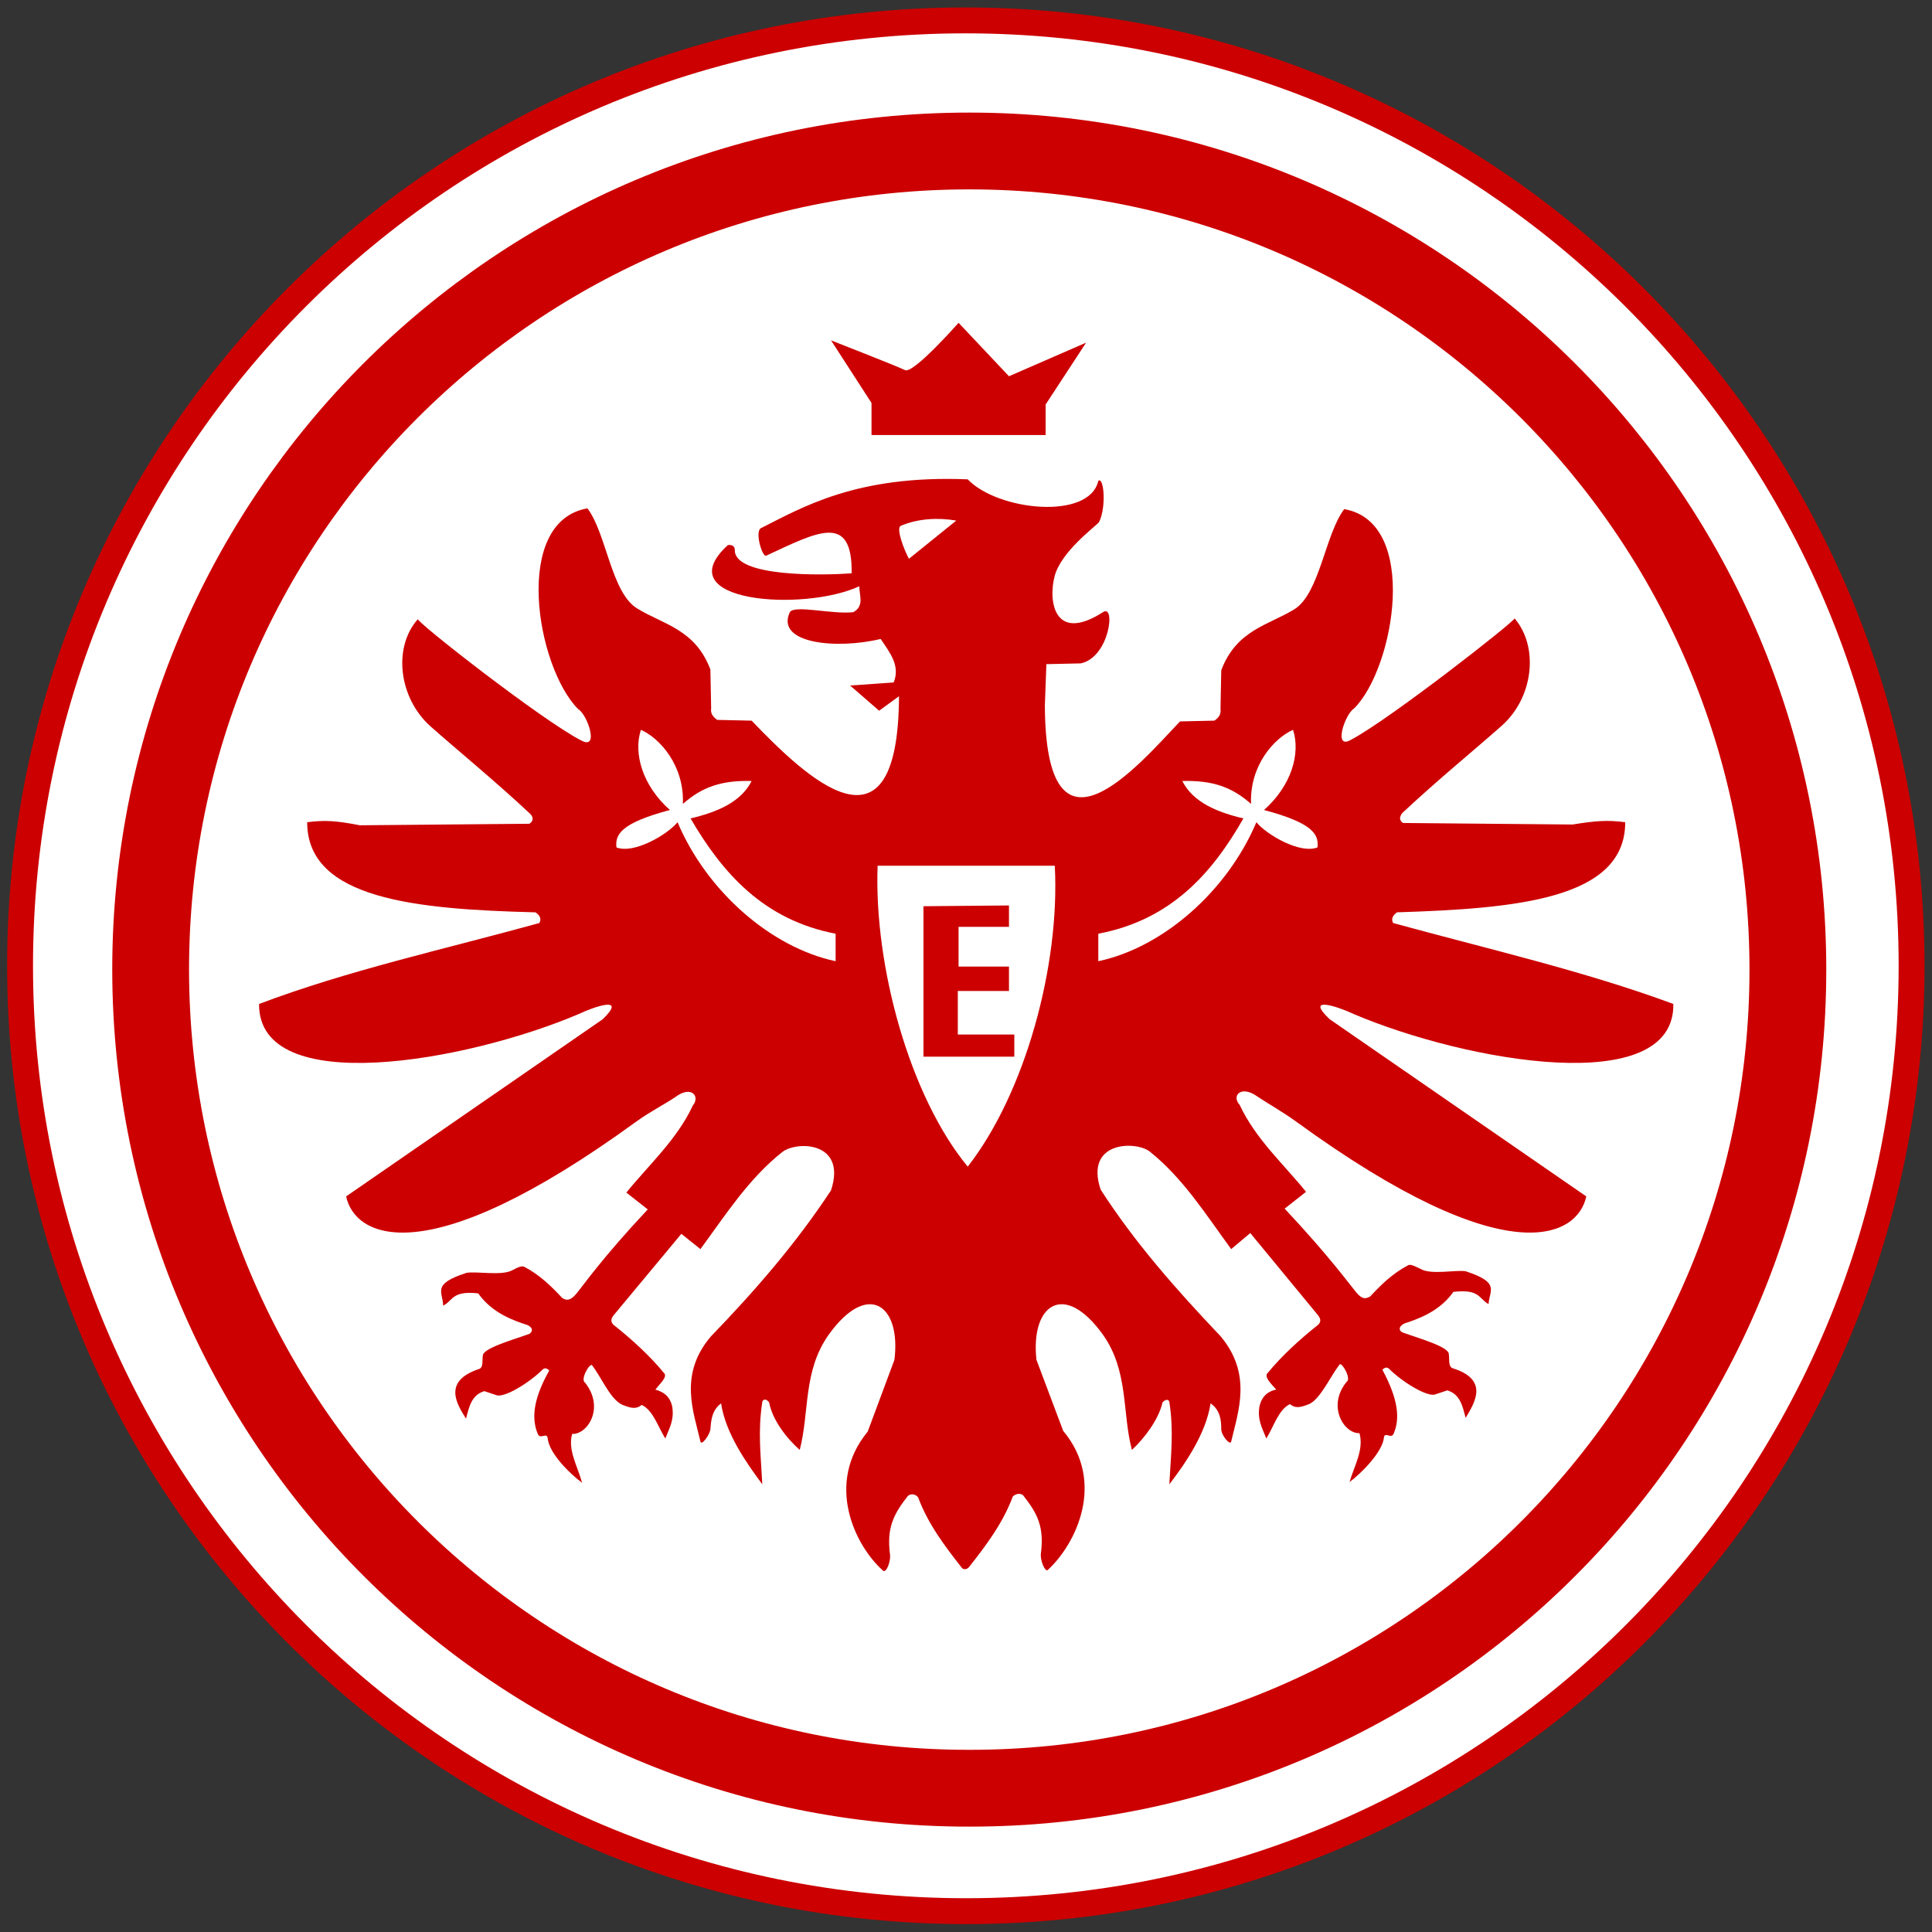
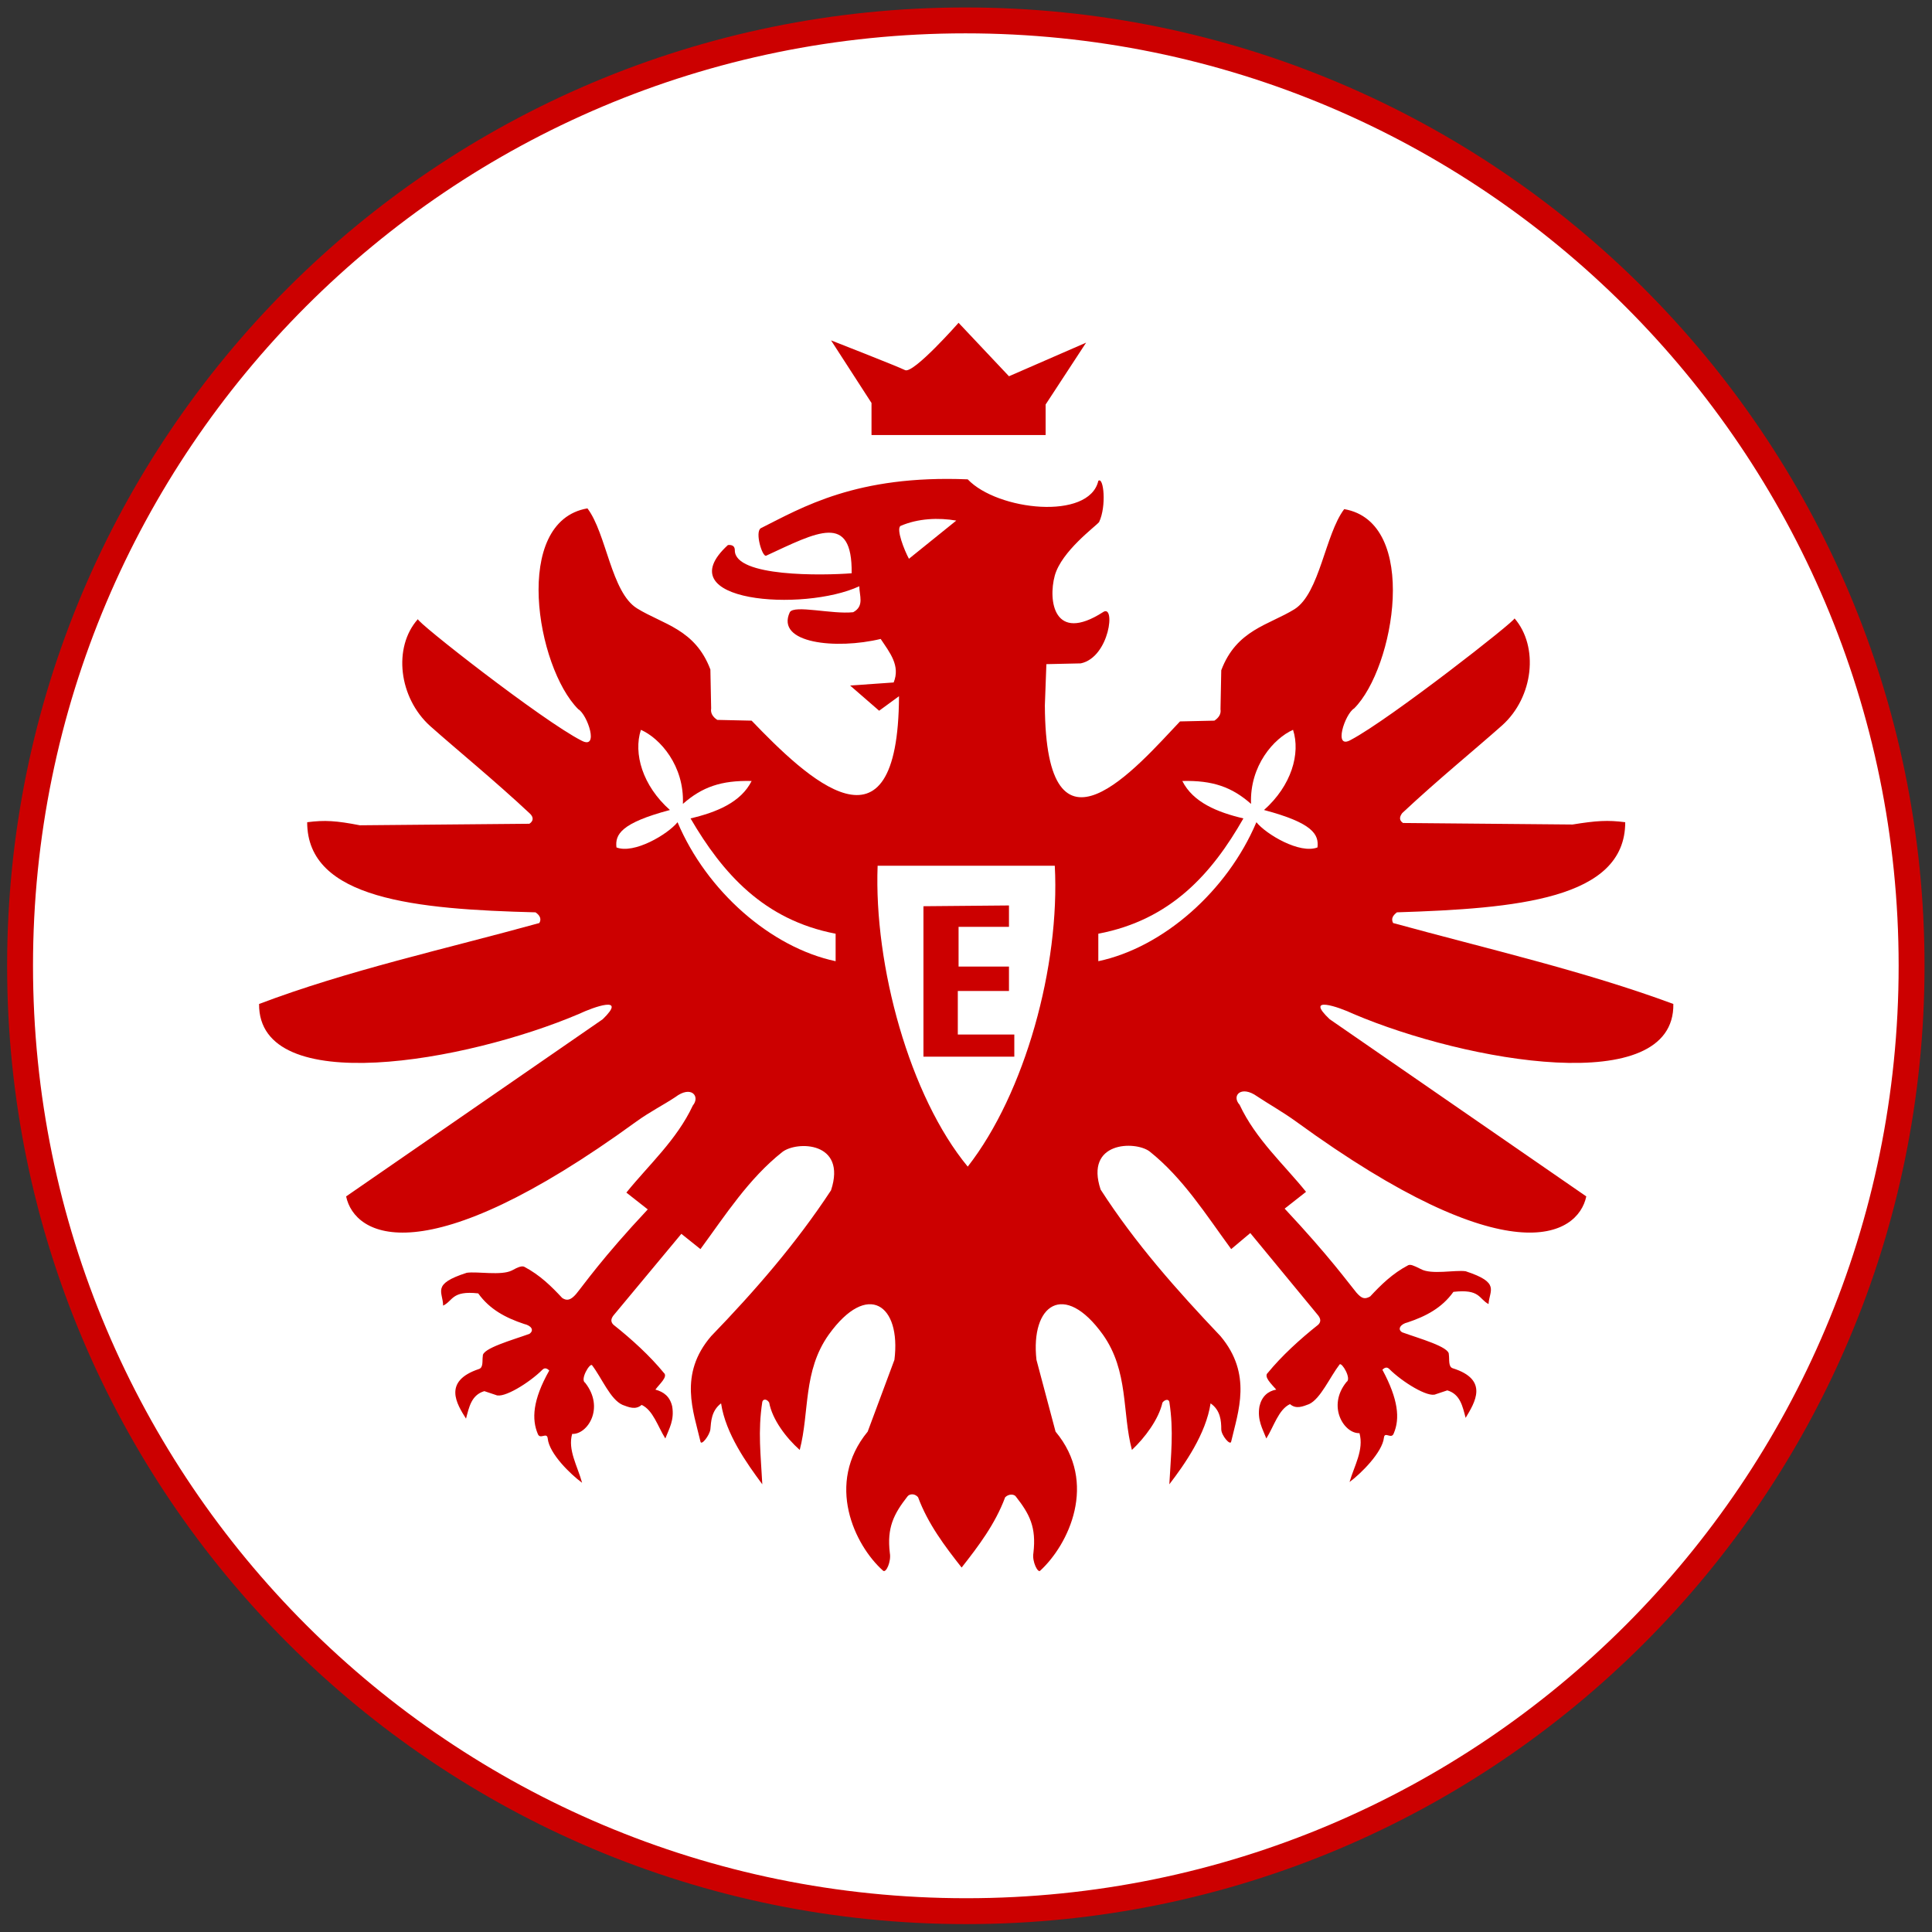
<svg xmlns="http://www.w3.org/2000/svg" version="1.1" id="Ebene_1" x="0px" y="0px" viewBox="0 0 253 253" enable-background="new 0 0 253 253" xml:space="preserve">
  <rect x="0" y="0" width="253" height="253" fill="#333333" stroke="none" />
  <g id="g5082" transform="translate(-48.273,-19.928)">
    <path id="path4163" fill="#FFFFFF" stroke="#CC0000" stroke-width="3.39" d="M298.6,146.4c0,68.4-55.4,123.8-123.8,123.8   S50.9,214.8,50.9,146.4l0,0c0-68.4,55.4-123.8,123.8-123.8S298.6,78,298.6,146.4z" />
-     <path id="path2220" fill="none" stroke="#CC0000" stroke-width="10.057" d="M282.4,146.9c0,59.2-47.9,107.2-107.1,107.2   C116.1,254.2,68.1,206.2,68,147c0,0,0-0.1,0-0.1C68,87.7,116,39.7,175.2,39.7S282.4,87.7,282.4,146.9   C282.4,146.9,282.4,146.9,282.4,146.9z" />
    <path id="path5152" fill="#CC0000" d="M162.4,76.9h22.8v-4l5.3-8.1l-10.1,4.4l-6.6-7c0,0-5.9,6.7-7,6.2c-1-0.5-9.7-3.9-9.7-3.9   l5.3,8.2V76.9z" />
-     <path id="path5154" fill="#CC0000" d="M224.3,86.6c-2.5,3.3-3.2,11-6.5,13.1c-3.4,2.1-7.6,2.7-9.6,8l-0.1,5.1   c0.1,0.6-0.2,1.1-0.8,1.5l-4.5,0.1c-5.6,5.9-17.6,20.1-17.7-2.1l0.2-5.4l4.5-0.1c3.8-0.8,4.6-7.9,2.9-6.7c-6.4,4.1-7.2-1.5-6.3-4.8   c0.9-3.2,5.3-6.4,5.8-7c1-2.1,0.6-6-0.1-5.4c-1.2,5.2-13.2,3.9-17.1-0.2c-14.6-0.6-21.7,3.7-27.1,6.4c-0.8,0.5,0.2,3.8,0.7,3.6   c6.7-3.1,11.3-5.7,11.2,2.3c-3.8,0.3-15.3,0.5-15.3-3c0-0.8-0.7-0.7-0.9-0.7c-8.2,7.5,9.9,8.8,17.2,5.4c0,1.2,0.7,2.6-0.8,3.4   c-2.8,0.3-7.7-1-8.3,0c-1.9,4.1,6.1,4.9,11.9,3.5c1.2,1.8,2.6,3.5,1.7,5.7l-5.7,0.4l3.8,3.3l2.6-1.9c-0.1,22.2-12.1,10.7-19.3,3.2   l-4.5-0.1c-0.6-0.4-0.9-0.9-0.8-1.5l-0.1-5.1c-2-5.3-6.2-5.9-9.6-8c-3.4-2.1-4-9.8-6.5-13.1c-9.9,1.7-6.7,20.8-1.2,26.3   c1.2,0.7,2.8,5.4,0.4,4.1c-5.1-2.6-21.7-15.6-21.4-15.9c-3.3,3.7-2.5,10.3,1.6,14c3.6,3.2,8.4,7.1,13.1,11.5   c0.4,0.4,0.5,0.9-0.1,1.3l-22.2,0.2c-3.1-0.6-4.6-0.7-6.9-0.4c0,10.1,14.3,11.4,29.9,11.8c0.6,0.4,0.8,0.9,0.5,1.4   c-12.3,3.4-25.1,6.2-36.7,10.6c-0.1,12.4,27.1,7.6,41.9,1.3c1.9-0.9,6.4-2.5,3.1,0.7l-33.6,23.2c1.1,5.2,10.1,10.5,38-9.8   c1.8-1.3,3.6-2.2,5.1-3.2c2.1-1.6,3.3-0.1,2.3,1.1c-2.1,4.5-5.8,7.8-8.7,11.4l2.8,2.2c-6,6.4-8.4,9.9-9.4,11.1   c-0.7,0.8-1.2,0.9-1.8,0.5c-1.4-1.5-2.9-3-5-4.1c-0.3-0.1-0.7,0-1.6,0.5c-1.4,0.7-4.5,0.1-5.9,0.3c-4.7,1.5-3.1,2.5-3.1,4.3   c1.3-0.6,1.1-2,4.6-1.6c1.5,2.1,3.6,3.2,6,4c0.9,0.2,1.4,0.8,0.7,1.3c-2.2,0.8-6.2,1.9-6.1,2.9c-0.1,0.6,0.1,1.5-0.5,1.7   c-4.8,1.6-2.9,4.6-1.7,6.5c0.4-1.5,0.7-3.1,2.4-3.6l1.5,0.5c1,0.5,4.4-1.6,6.1-3.3c0.3-0.3,0.6-0.2,0.9,0.1   c-2.2,3.9-2.3,6.4-1.5,8.3c0.3,0.8,1.2-0.3,1.3,0.6c0.2,2,3,4.7,4.5,5.8c-0.6-2.2-1.9-4.3-1.3-6.4c2,0.1,4.3-3.4,1.7-6.7   c-0.7-0.4,0.6-2.6,0.9-2.3c1.3,1.7,2.4,4.5,4,5.2c0.8,0.3,1.7,0.7,2.5,0c1.5,0.7,2.1,2.8,3.1,4.4c0.5-1.3,1.2-2.4,0.9-4.2   c-0.3-1.3-1.1-1.9-2.2-2.2c0.5-0.7,1.7-1.7,1.1-2.2c-1.8-2.2-4.2-4.4-6.6-6.3c-0.4-0.4-0.3-0.8,0-1.2l8.9-10.7l2.5,2   c3.3-4.5,6.3-9.2,10.7-12.7c1.9-1.5,8.5-1.4,6.4,5c-4.6,7-10,13.2-15.7,19.1c-4.3,5-2.3,9.9-1.4,13.8c0.1,0.6,1.2-0.8,1.3-1.6   c0.1-1,0.1-2.4,1.4-3.4c0.6,4,3.4,7.9,5.4,10.6c-0.2-3.9-0.6-6.9,0-10.8c0.1-0.4,0.6-0.4,0.9,0.1c0.4,2.2,2.2,4.6,4,6.2   c1.3-5,0.4-10.3,3.8-15.1c5.1-7.1,9.5-3.9,8.6,3.3l-3.5,9.4c-5.6,6.8-1.7,14.9,2,18.2c0.4,0.4,1.1-1.2,0.9-2.3   c-0.4-3.3,0.5-5.1,2.3-7.4c0.2-0.3,0.9-0.5,1.4,0.1c1.3,3.5,3.5,6.4,5.7,9.2c0.2,0.3,0.7,0.3,1-0.1c2.2-2.8,4.4-5.7,5.7-9.2   c0.5-0.5,1.2-0.4,1.4-0.1c1.8,2.3,2.7,4,2.3,7.4c-0.2,1.1,0.6,2.7,0.9,2.3c3.7-3.4,7.6-11.5,2-18.2L184,198   c-0.8-7.2,3.6-10.4,8.7-3.3c3.4,4.8,2.5,10.2,3.8,15.1c1.7-1.6,3.5-4,4-6.2c0.3-0.4,0.8-0.5,0.9-0.1c0.6,3.9,0.2,6.9,0,10.8   c2-2.6,4.8-6.6,5.4-10.6c1.3,0.9,1.4,2.3,1.4,3.4c0,0.8,1.2,2.2,1.3,1.6c0.9-3.9,2.8-8.8-1.4-13.8c-5.7-6-11.2-12.2-15.7-19.2   c-2.1-6.3,4.5-6.4,6.4-5c4.4,3.5,7.4,8.3,10.7,12.8l2.5-2.1l8.9,10.8c0.3,0.4,0.4,0.8,0,1.2c-2.4,1.9-4.8,4.1-6.6,6.3   c-0.6,0.5,0.5,1.5,1.1,2.2c-1.1,0.2-1.9,0.9-2.2,2.2c-0.3,1.8,0.4,2.9,0.9,4.2c1-1.6,1.6-3.8,3.1-4.5c0.8,0.7,1.7,0.3,2.5,0   c1.5-0.7,2.7-3.5,4-5.2c0.3-0.3,1.6,1.9,0.9,2.3c-2.6,3.2-0.3,6.8,1.7,6.7c0.6,2.2-0.7,4.3-1.3,6.4c1.5-1.1,4.3-3.9,4.5-5.8   c0.1-0.9,1,0.3,1.3-0.6c0.8-1.9,0.6-4.4-1.5-8.3c0.3-0.3,0.6-0.4,0.9-0.1c1.7,1.7,5.1,3.8,6.1,3.3l1.5-0.5c1.7,0.5,2,2.1,2.4,3.6   c1.2-2,3.1-5-1.7-6.5c-0.6-0.2-0.4-1.2-0.5-1.8c0.1-1-3.9-2.1-6.1-2.9c-0.7-0.4-0.2-1.1,0.7-1.3c2.4-0.8,4.5-1.9,6-4   c3.5-0.4,3.3,0.9,4.6,1.6c0.1-1.8,1.6-2.8-3-4.3c-1.4-0.2-4.5,0.5-5.9-0.3c-1-0.5-1.3-0.6-1.6-0.5c-2.1,1.1-3.6,2.6-5,4.1   c-0.7,0.4-1.1,0.3-1.8-0.5c-1-1.2-3.5-4.7-9.4-11l2.8-2.2c-2.9-3.6-6.6-6.9-8.7-11.4c-1.1-1.2,0.2-2.6,2.3-1.1c1.5,1,3.3,2,5.1,3.3   c27.9,20.3,36.9,15,38,9.8l-33.6-23.2c-3.4-3.2,1.2-1.6,3.1-0.7c14.8,6.3,42.1,11.1,41.9-1.3c-11.6-4.3-24.3-7.2-36.7-10.6   c-0.3-0.6,0-1,0.5-1.4c15.6-0.5,29.9-1.7,29.9-11.8c-2.3-0.3-3.8-0.2-6.9,0.3l-22.2-0.2c-0.6-0.4-0.4-0.9-0.1-1.3   c4.7-4.4,9.5-8.3,13.1-11.5c4.1-3.7,4.8-10.3,1.6-14c0.3,0.2-16.3,13.2-21.4,15.9c-2.4,1.4-0.8-3.4,0.4-4.1   C230.9,107.4,234.2,88.3,224.3,86.6z" />
+     <path id="path5154" fill="#CC0000" d="M224.3,86.6c-2.5,3.3-3.2,11-6.5,13.1c-3.4,2.1-7.6,2.7-9.6,8l-0.1,5.1   c0.1,0.6-0.2,1.1-0.8,1.5l-4.5,0.1c-5.6,5.9-17.6,20.1-17.7-2.1l0.2-5.4l4.5-0.1c3.8-0.8,4.6-7.9,2.9-6.7c-6.4,4.1-7.2-1.5-6.3-4.8   c0.9-3.2,5.3-6.4,5.8-7c1-2.1,0.6-6-0.1-5.4c-1.2,5.2-13.2,3.9-17.1-0.2c-14.6-0.6-21.7,3.7-27.1,6.4c-0.8,0.5,0.2,3.8,0.7,3.6   c6.7-3.1,11.3-5.7,11.2,2.3c-3.8,0.3-15.3,0.5-15.3-3c0-0.8-0.7-0.7-0.9-0.7c-8.2,7.5,9.9,8.8,17.2,5.4c0,1.2,0.7,2.6-0.8,3.4   c-2.8,0.3-7.7-1-8.3,0c-1.9,4.1,6.1,4.9,11.9,3.5c1.2,1.8,2.6,3.5,1.7,5.7l-5.7,0.4l3.8,3.3l2.6-1.9c-0.1,22.2-12.1,10.7-19.3,3.2   l-4.5-0.1c-0.6-0.4-0.9-0.9-0.8-1.5l-0.1-5.1c-2-5.3-6.2-5.9-9.6-8c-3.4-2.1-4-9.8-6.5-13.1c-9.9,1.7-6.7,20.8-1.2,26.3   c1.2,0.7,2.8,5.4,0.4,4.1c-5.1-2.6-21.7-15.6-21.4-15.9c-3.3,3.7-2.5,10.3,1.6,14c3.6,3.2,8.4,7.1,13.1,11.5   c0.4,0.4,0.5,0.9-0.1,1.3l-22.2,0.2c-3.1-0.6-4.6-0.7-6.9-0.4c0,10.1,14.3,11.4,29.9,11.8c0.6,0.4,0.8,0.9,0.5,1.4   c-12.3,3.4-25.1,6.2-36.7,10.6c-0.1,12.4,27.1,7.6,41.9,1.3c1.9-0.9,6.4-2.5,3.1,0.7l-33.6,23.2c1.1,5.2,10.1,10.5,38-9.8   c1.8-1.3,3.6-2.2,5.1-3.2c2.1-1.6,3.3-0.1,2.3,1.1c-2.1,4.5-5.8,7.8-8.7,11.4l2.8,2.2c-6,6.4-8.4,9.9-9.4,11.1   c-0.7,0.8-1.2,0.9-1.8,0.5c-1.4-1.5-2.9-3-5-4.1c-0.3-0.1-0.7,0-1.6,0.5c-1.4,0.7-4.5,0.1-5.9,0.3c-4.7,1.5-3.1,2.5-3.1,4.3   c1.3-0.6,1.1-2,4.6-1.6c1.5,2.1,3.6,3.2,6,4c0.9,0.2,1.4,0.8,0.7,1.3c-2.2,0.8-6.2,1.9-6.1,2.9c-0.1,0.6,0.1,1.5-0.5,1.7   c-4.8,1.6-2.9,4.6-1.7,6.5c0.4-1.5,0.7-3.1,2.4-3.6l1.5,0.5c1,0.5,4.4-1.6,6.1-3.3c0.3-0.3,0.6-0.2,0.9,0.1   c-2.2,3.9-2.3,6.4-1.5,8.3c0.3,0.8,1.2-0.3,1.3,0.6c0.2,2,3,4.7,4.5,5.8c-0.6-2.2-1.9-4.3-1.3-6.4c2,0.1,4.3-3.4,1.7-6.7   c-0.7-0.4,0.6-2.6,0.9-2.3c1.3,1.7,2.4,4.5,4,5.2c0.8,0.3,1.7,0.7,2.5,0c1.5,0.7,2.1,2.8,3.1,4.4c0.5-1.3,1.2-2.4,0.9-4.2   c-0.3-1.3-1.1-1.9-2.2-2.2c0.5-0.7,1.7-1.7,1.1-2.2c-1.8-2.2-4.2-4.4-6.6-6.3c-0.4-0.4-0.3-0.8,0-1.2l8.9-10.7l2.5,2   c3.3-4.5,6.3-9.2,10.7-12.7c1.9-1.5,8.5-1.4,6.4,5c-4.6,7-10,13.2-15.7,19.1c-4.3,5-2.3,9.9-1.4,13.8c0.1,0.6,1.2-0.8,1.3-1.6   c0.1-1,0.1-2.4,1.4-3.4c0.6,4,3.4,7.9,5.4,10.6c-0.2-3.9-0.6-6.9,0-10.8c0.1-0.4,0.6-0.4,0.9,0.1c0.4,2.2,2.2,4.6,4,6.2   c1.3-5,0.4-10.3,3.8-15.1c5.1-7.1,9.5-3.9,8.6,3.3l-3.5,9.4c-5.6,6.8-1.7,14.9,2,18.2c0.4,0.4,1.1-1.2,0.9-2.3   c-0.4-3.3,0.5-5.1,2.3-7.4c0.2-0.3,0.9-0.5,1.4,0.1c1.3,3.5,3.5,6.4,5.7,9.2c2.2-2.8,4.4-5.7,5.7-9.2   c0.5-0.5,1.2-0.4,1.4-0.1c1.8,2.3,2.7,4,2.3,7.4c-0.2,1.1,0.6,2.7,0.9,2.3c3.7-3.4,7.6-11.5,2-18.2L184,198   c-0.8-7.2,3.6-10.4,8.7-3.3c3.4,4.8,2.5,10.2,3.8,15.1c1.7-1.6,3.5-4,4-6.2c0.3-0.4,0.8-0.5,0.9-0.1c0.6,3.9,0.2,6.9,0,10.8   c2-2.6,4.8-6.6,5.4-10.6c1.3,0.9,1.4,2.3,1.4,3.4c0,0.8,1.2,2.2,1.3,1.6c0.9-3.9,2.8-8.8-1.4-13.8c-5.7-6-11.2-12.2-15.7-19.2   c-2.1-6.3,4.5-6.4,6.4-5c4.4,3.5,7.4,8.3,10.7,12.8l2.5-2.1l8.9,10.8c0.3,0.4,0.4,0.8,0,1.2c-2.4,1.9-4.8,4.1-6.6,6.3   c-0.6,0.5,0.5,1.5,1.1,2.2c-1.1,0.2-1.9,0.9-2.2,2.2c-0.3,1.8,0.4,2.9,0.9,4.2c1-1.6,1.6-3.8,3.1-4.5c0.8,0.7,1.7,0.3,2.5,0   c1.5-0.7,2.7-3.5,4-5.2c0.3-0.3,1.6,1.9,0.9,2.3c-2.6,3.2-0.3,6.8,1.7,6.7c0.6,2.2-0.7,4.3-1.3,6.4c1.5-1.1,4.3-3.9,4.5-5.8   c0.1-0.9,1,0.3,1.3-0.6c0.8-1.9,0.6-4.4-1.5-8.3c0.3-0.3,0.6-0.4,0.9-0.1c1.7,1.7,5.1,3.8,6.1,3.3l1.5-0.5c1.7,0.5,2,2.1,2.4,3.6   c1.2-2,3.1-5-1.7-6.5c-0.6-0.2-0.4-1.2-0.5-1.8c0.1-1-3.9-2.1-6.1-2.9c-0.7-0.4-0.2-1.1,0.7-1.3c2.4-0.8,4.5-1.9,6-4   c3.5-0.4,3.3,0.9,4.6,1.6c0.1-1.8,1.6-2.8-3-4.3c-1.4-0.2-4.5,0.5-5.9-0.3c-1-0.5-1.3-0.6-1.6-0.5c-2.1,1.1-3.6,2.6-5,4.1   c-0.7,0.4-1.1,0.3-1.8-0.5c-1-1.2-3.5-4.7-9.4-11l2.8-2.2c-2.9-3.6-6.6-6.9-8.7-11.4c-1.1-1.2,0.2-2.6,2.3-1.1c1.5,1,3.3,2,5.1,3.3   c27.9,20.3,36.9,15,38,9.8l-33.6-23.2c-3.4-3.2,1.2-1.6,3.1-0.7c14.8,6.3,42.1,11.1,41.9-1.3c-11.6-4.3-24.3-7.2-36.7-10.6   c-0.3-0.6,0-1,0.5-1.4c15.6-0.5,29.9-1.7,29.9-11.8c-2.3-0.3-3.8-0.2-6.9,0.3l-22.2-0.2c-0.6-0.4-0.4-0.9-0.1-1.3   c4.7-4.4,9.5-8.3,13.1-11.5c4.1-3.7,4.8-10.3,1.6-14c0.3,0.2-16.3,13.2-21.4,15.9c-2.4,1.4-0.8-3.4,0.4-4.1   C230.9,107.4,234.2,88.3,224.3,86.6z" />
    <path id="path2161" fill="#FFFFFF" d="M166.2,88.8c-0.6,0.4,0.5,3.2,1.1,4.3l6.2-5C171.2,87.7,168.5,87.8,166.2,88.8z" />
    <path id="path2163" fill="#FFFFFF" d="M163.2,133.3h23.2c0.7,13.1-3.9,29.8-11.4,39.4C167.4,163.5,162.7,146.4,163.2,133.3z" />
    <path id="path2165" fill="#CC0000" d="M169.2,138.6v19.7h11.9v-2.9h-7.4v-5.7h6.7v-3.2h-6.6v-5.2h6.6v-2.8L169.2,138.6z" />
    <path id="path2167" fill="#FFFFFF" d="M157.7,142.2l0,3.6c-8.5-1.8-16.9-9.2-20.7-18.2c-1.3,1.6-5.7,4.2-8,3.3   c-0.2-1.7,0.6-3.2,7-4.9c-3.6-3.2-4.8-7.4-3.8-10.5c2.5,1.1,5.7,4.7,5.5,9.7c2.5-2.2,5-3.1,9-3c-1.4,2.8-4.6,4.1-8,4.9   C142.9,134.3,148.3,140.4,157.7,142.2z" />
    <path id="path2169" fill="#FFFFFF" d="M192.1,142.2l0,3.6c8.5-1.8,16.9-9.2,20.7-18.2c1.3,1.6,5.7,4.2,8,3.3c0.2-1.7-0.6-3.2-7-4.9   c3.6-3.2,4.8-7.4,3.8-10.5c-2.5,1.1-5.7,4.7-5.5,9.7c-2.5-2.2-5-3.1-9-3c1.4,2.8,4.6,4.1,8,4.9C207,134.3,201.6,140.4,192.1,142.2z   " />
  </g>
</svg>